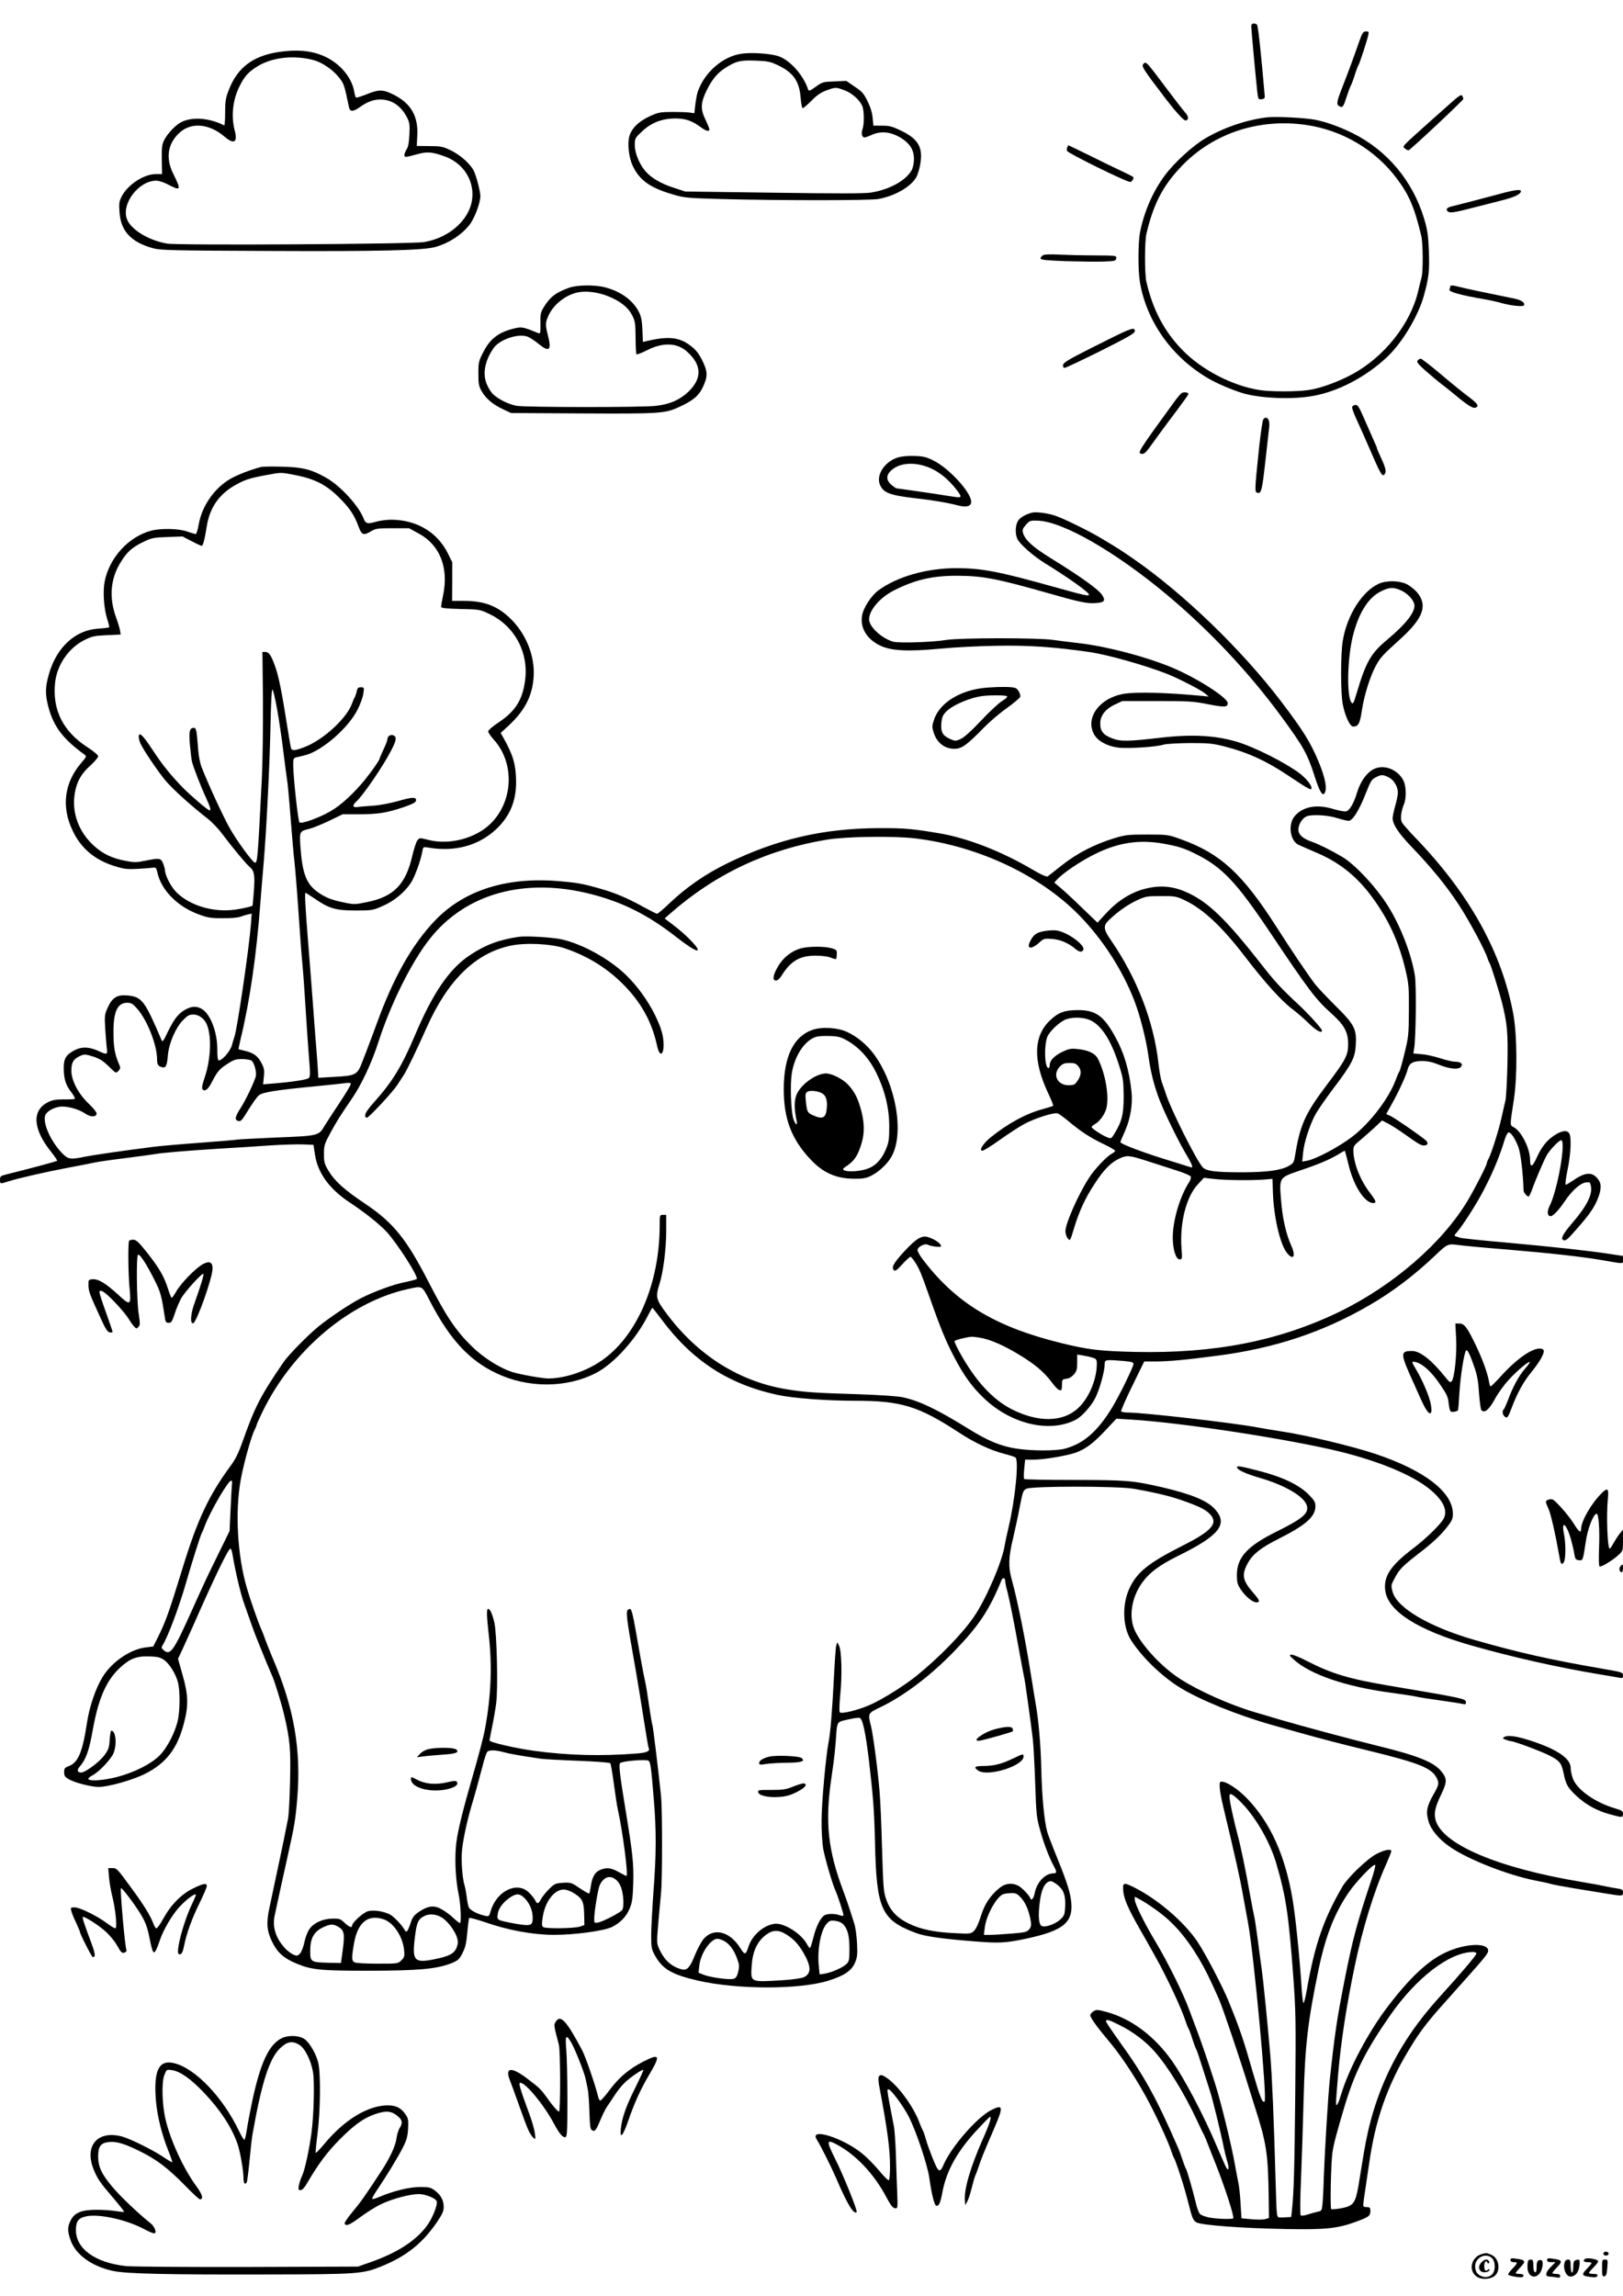
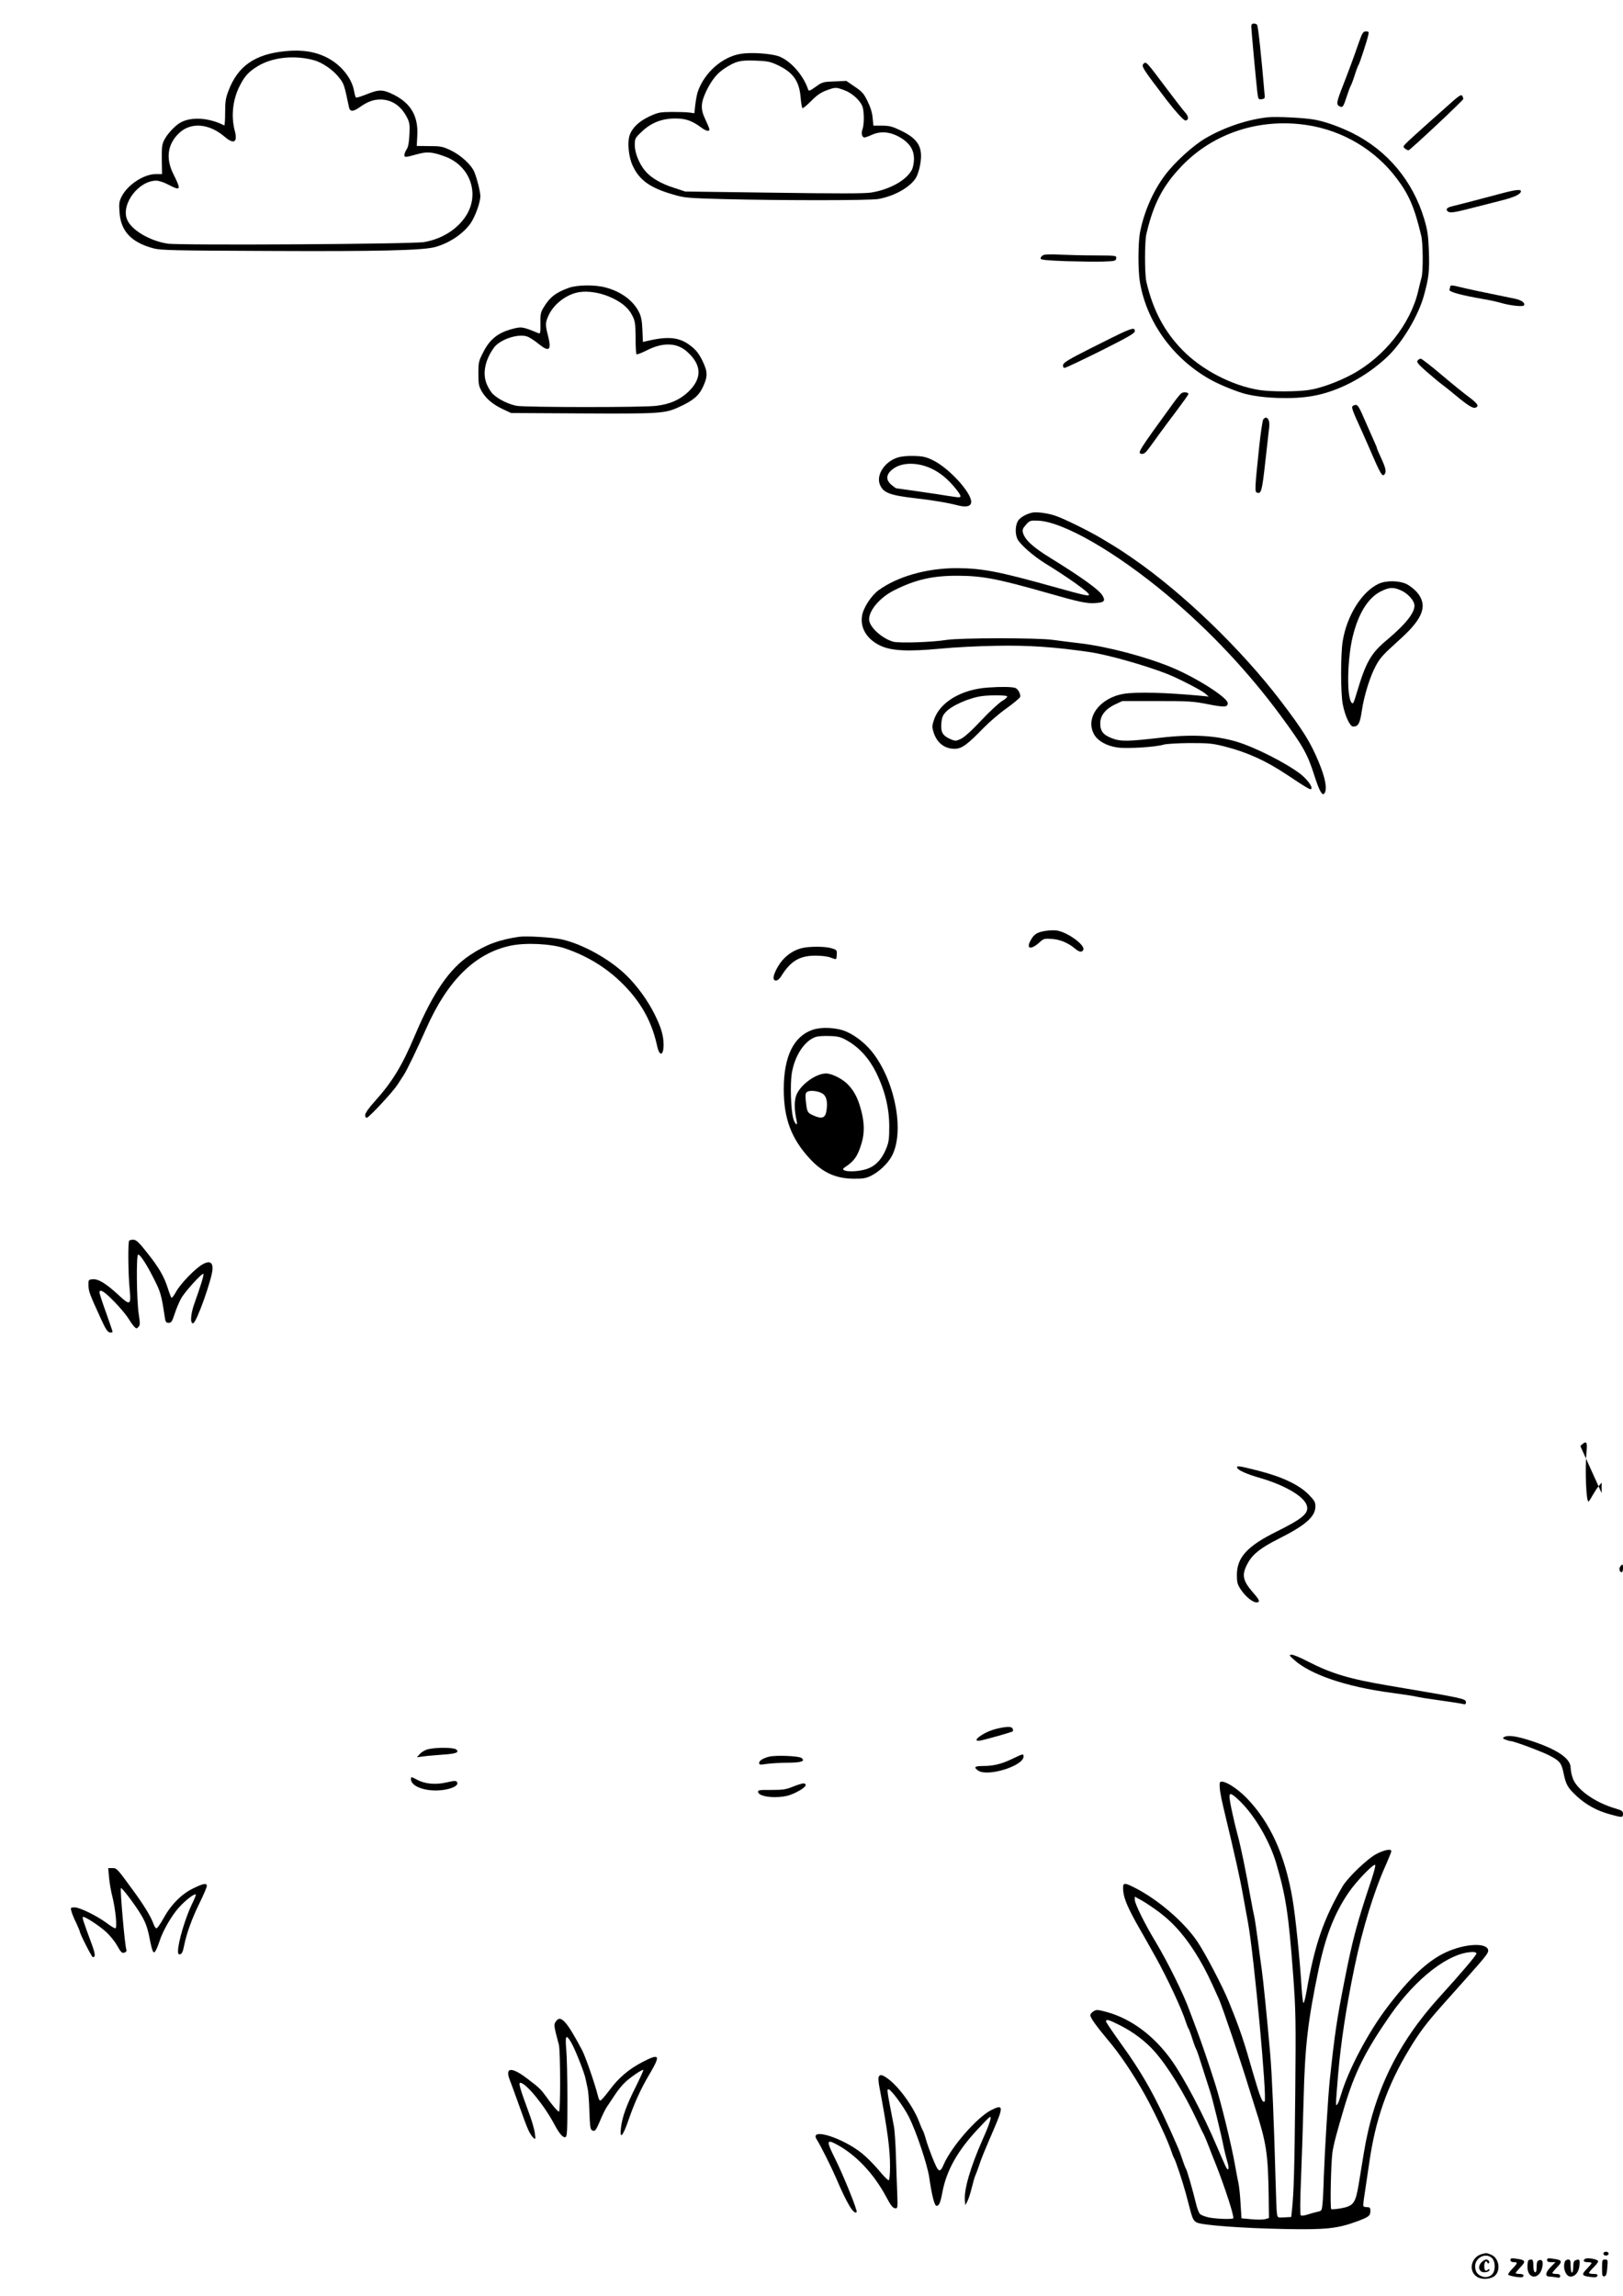
<svg xmlns="http://www.w3.org/2000/svg" version="1.0" width="1240pt" height="1754pt" viewBox="0 0 1240 1754" preserveAspectRatio="xMidYMid meet">
  <g transform="translate(0,1754) scale(0.1,-0.1)" fill="#000000" stroke="none">
    <path d="M9560 17338 c0 -24 35 -402 46 -501 7 -55 8 -58 33 -55 22 3 26 7 23 33 -26 306 -49 522 -58 536 -3 5 -14 9 -25 9 -13 0 -19 -7 -19 -22z" />
    <path d="M10381 17213 c-34 -99 -75 -210 -121 -328 -48 -122 -52 -143 -28 -156 26 -14 31 -8 58 76 13 39 26 75 30 80 4 6 18 42 30 80 12 39 26 75 30 80 8 11 65 185 74 228 6 24 3 27 -18 27 -21 0 -28 -10 -55 -87z" />
    <path d="M2180 17149 c-232 -22 -364 -114 -435 -304 -21 -54 -25 -83 -25 -166 0 -55 -3 -99 -7 -97 -113 58 -247 68 -330 24 -40 -20 -101 -84 -126 -131 -19 -35 -22 -55 -21 -152 l2 -113 -48 0 c-91 0 -215 -81 -261 -172 -18 -35 -21 -54 -16 -117 9 -147 89 -232 259 -278 56 -15 152 -17 883 -20 831 -4 1176 4 1270 30 109 30 215 102 271 182 35 52 74 159 74 207 0 32 -26 136 -46 184 -23 56 -105 130 -181 166 -61 29 -77 32 -164 32 l-95 1 4 76 c9 150 -47 248 -179 315 -84 42 -113 42 -207 4 -41 -16 -77 -28 -82 -25 -4 2 -10 23 -14 46 -16 98 -96 200 -202 256 -91 48 -194 65 -324 52z m219 -69 c60 -16 143 -72 187 -127 42 -52 43 -54 80 -231 7 -36 31 -37 79 -3 62 44 107 61 162 61 87 -1 157 -48 203 -138 19 -37 22 -55 18 -130 -3 -61 -9 -95 -21 -112 -9 -14 -17 -33 -17 -43 0 -21 2 -21 105 7 70 19 112 15 206 -20 192 -71 267 -286 159 -453 -66 -103 -185 -177 -319 -200 -88 -16 -1869 -26 -1961 -12 -139 22 -280 106 -310 187 -45 117 90 294 224 294 19 0 60 -13 91 -30 98 -51 101 -43 39 82 -59 118 -44 227 43 310 90 87 230 76 350 -27 70 -60 100 -42 77 45 -30 112 -16 240 38 345 38 75 68 107 138 150 112 68 280 86 429 45z" />
    <path d="M5668 17130 c-145 -19 -288 -144 -338 -294 -6 -19 -14 -63 -18 -98 l-7 -63 -35 5 c-19 3 -80 5 -135 5 -92 -1 -106 -3 -173 -34 -81 -38 -133 -88 -152 -146 -18 -54 -7 -164 23 -229 51 -112 134 -171 307 -221 90 -27 110 -28 390 -36 441 -11 1117 -11 1182 1 124 23 242 90 287 163 11 19 26 65 32 103 22 128 -15 192 -145 255 -68 33 -90 39 -147 39 l-66 0 -6 60 c-3 39 -17 83 -39 127 -28 58 -42 74 -98 111 l-64 44 -91 -4 c-87 -3 -93 -5 -143 -41 -46 -33 -53 -35 -58 -20 -38 115 -146 232 -237 257 -66 18 -195 26 -269 16z m264 -83 c126 -57 174 -123 185 -251 3 -42 10 -79 14 -82 5 -3 34 22 66 54 43 44 73 65 116 81 71 26 73 26 140 1 57 -21 119 -77 136 -123 14 -36 14 -138 1 -173 -12 -31 -5 -64 15 -64 7 0 32 9 56 20 75 34 157 22 240 -35 56 -40 82 -86 82 -149 0 -28 -7 -65 -16 -83 -42 -80 -169 -151 -312 -174 -51 -8 -254 -8 -745 -1 l-675 9 -85 28 c-98 31 -173 75 -217 125 -48 55 -83 140 -83 201 0 51 2 55 53 103 71 68 154 101 257 101 79 0 127 -17 199 -70 36 -27 61 -32 61 -13 0 6 -14 40 -31 76 -38 78 -36 126 9 220 41 83 82 134 142 172 83 53 114 61 230 57 88 -3 115 -8 162 -30z" />
    <path d="M8737 17053 c-19 -18 -9 -34 177 -278 69 -89 129 -155 142 -155 27 0 27 30 1 58 -14 15 -79 99 -145 187 -154 205 -156 208 -175 188z" />
    <path d="M11102 16769 c-146 -129 -290 -258 -337 -302 -48 -46 -49 -48 -30 -62 10 -9 23 -14 27 -13 17 6 418 382 418 392 0 6 -4 17 -9 25 -6 10 -23 0 -69 -40z" />
    <path d="M9685 16644 c-156 -17 -336 -78 -478 -162 -92 -54 -235 -184 -306 -280 -93 -123 -163 -287 -192 -442 -14 -82 -15 -284 0 -374 52 -313 262 -598 556 -755 66 -35 187 -84 250 -100 139 -35 362 -43 513 -16 194 33 409 146 571 299 116 110 239 316 281 472 37 135 42 184 37 334 -5 124 -10 160 -36 248 -87 290 -281 522 -547 655 -100 49 -199 85 -285 102 -76 15 -293 26 -364 19z m298 -59 c275 -41 524 -189 689 -409 94 -125 135 -221 187 -439 13 -57 15 -266 2 -316 -6 -20 -17 -67 -26 -105 -58 -250 -260 -504 -506 -636 -106 -57 -240 -106 -329 -119 -88 -14 -296 -14 -380 0 -206 33 -438 153 -586 305 -139 142 -227 309 -276 524 -13 59 -13 302 0 360 53 230 126 371 269 520 241 253 595 369 956 315z" />
-     <path d="M8154 16415 c-4 -8 -4 -21 -1 -28 7 -18 452 -237 482 -237 11 0 25 20 25 36 0 2 -37 22 -82 43 -46 21 -157 75 -247 120 -90 44 -166 81 -168 81 -2 0 -6 -7 -9 -15z" />
    <path d="M11455 16058 c-111 -30 -315 -83 -369 -96 -36 -9 -44 -27 -18 -41 15 -8 53 -2 158 25 77 20 188 48 247 63 102 26 147 48 147 71 0 16 -48 10 -165 -22z" />
    <path d="M7968 15590 c-10 -6 -18 -17 -18 -24 0 -11 42 -15 193 -21 105 -3 235 -5 287 -3 88 3 95 5 98 24 3 22 1 22 -160 23 -90 0 -212 3 -273 6 -71 4 -116 2 -127 -5z" />
    <path d="M4345 15341 c-100 -36 -146 -72 -195 -155 -19 -32 -23 -51 -21 -118 1 -73 -1 -79 -16 -73 -121 50 -128 51 -200 32 -106 -28 -169 -77 -218 -172 -38 -73 -40 -81 -40 -169 0 -81 3 -96 27 -138 33 -55 85 -99 165 -136 l58 -27 545 -3 c589 -3 630 -1 736 48 109 49 154 87 186 157 37 81 35 115 -7 201 -27 53 -48 80 -89 111 -85 66 -171 75 -337 35 l-27 -6 -4 94 c-3 70 -10 103 -27 136 -46 89 -138 156 -258 187 -79 21 -215 19 -278 -4z m302 -64 c91 -37 151 -84 181 -142 24 -46 27 -61 28 -172 0 -68 3 -126 7 -129 4 -4 39 10 79 30 124 63 231 59 308 -11 112 -100 115 -202 12 -303 -66 -63 -140 -97 -248 -110 -98 -13 -997 -12 -1067 0 -61 12 -136 48 -179 88 -15 13 -36 47 -48 75 -35 81 -16 183 52 279 45 64 183 111 254 88 19 -6 59 -32 89 -57 83 -67 101 -49 70 70 -19 75 -19 93 6 147 40 89 141 165 238 179 64 9 145 -3 218 -32z" />
    <path d="M11080 15351 c0 -5 -3 -16 -6 -24 -6 -16 84 -41 261 -72 50 -8 111 -22 137 -30 65 -19 164 -30 171 -18 12 19 -18 40 -68 51 -250 51 -368 76 -415 88 -63 16 -80 17 -80 5z" />
    <path d="M8590 15006 c-30 -13 -147 -71 -260 -128 -164 -83 -206 -108 -208 -126 -2 -15 2 -22 12 -22 9 0 133 59 276 130 209 105 260 134 260 150 0 25 -12 25 -80 -4z" />
    <path d="M10831 14786 c-10 -11 3 -27 66 -83 43 -37 96 -82 118 -98 22 -16 69 -54 104 -83 92 -77 135 -104 154 -96 30 11 18 30 -51 82 -37 27 -132 104 -211 171 -79 67 -149 121 -156 121 -7 0 -18 -6 -24 -14z" />
    <path d="M9026 14536 c-8 -6 -33 -36 -55 -66 -281 -387 -285 -393 -246 -397 14 -2 30 11 51 40 17 23 53 72 80 110 27 37 88 120 137 184 48 64 87 119 87 123 0 14 -39 18 -54 6z" />
    <path d="M10343 14443 c-23 -9 -20 -18 67 -208 10 -22 34 -78 55 -125 86 -200 97 -218 116 -189 12 18 4 50 -32 127 -16 34 -29 65 -29 69 0 4 -9 25 -19 47 -10 23 -37 84 -60 136 -65 150 -68 155 -98 143z" />
    <path d="M9652 14337 c-6 -7 -21 -107 -33 -223 -32 -304 -33 -330 -16 -337 33 -12 39 11 64 234 14 123 27 243 30 267 7 57 -19 91 -45 59z" />
    <path d="M6858 14045 c-100 -32 -166 -134 -135 -208 26 -61 75 -80 262 -102 136 -15 255 -35 335 -56 64 -16 100 -7 100 28 0 72 -169 256 -288 315 -56 28 -79 33 -147 35 -50 2 -98 -3 -127 -12z m253 -82 c72 -33 131 -82 191 -156 49 -63 49 -71 -4 -63 -24 3 -88 13 -143 22 -107 16 -296 43 -307 44 -3 0 -20 12 -37 26 -49 41 -41 88 22 129 68 44 178 43 278 -2z" />
-     <path d="M1995 13973 c-83 -22 -176 -58 -230 -88 -125 -70 -223 -210 -247 -352 -7 -40 -17 -73 -23 -73 -5 1 -35 9 -65 20 -66 23 -200 26 -276 6 -173 -46 -321 -209 -355 -392 -14 -75 -5 -202 19 -279 11 -33 18 -63 16 -66 -2 -4 -39 -8 -82 -11 -175 -10 -318 -140 -377 -343 -30 -104 -31 -156 -6 -253 40 -151 110 -245 275 -365 19 -14 18 -17 -26 -68 -126 -149 -150 -330 -65 -510 63 -137 170 -228 323 -275 72 -23 95 -25 176 -21 51 3 104 7 117 9 21 3 26 -2 33 -35 28 -133 150 -259 309 -319 74 -28 96 -32 189 -32 58 -1 118 4 135 11 17 6 43 14 59 18 l29 6 -6 -83 c-13 -172 -104 -797 -126 -858 -5 -14 -14 -44 -20 -67 -12 -42 -73 -113 -98 -113 -10 0 -13 24 -13 88 0 130 -53 266 -118 305 -39 22 -74 22 -120 -2 -56 -29 -89 -70 -137 -167 -40 -84 -43 -88 -53 -64 -126 296 -148 325 -257 336 -80 7 -117 -15 -152 -93 -24 -53 -25 -62 -19 -162 4 -58 9 -125 12 -148 7 -50 2 -52 -64 -21 -71 32 -128 34 -181 6 -67 -34 -85 -65 -84 -141 1 -80 15 -126 59 -182 18 -24 30 -47 25 -49 -4 -3 -42 -5 -84 -4 -58 0 -86 -4 -119 -21 -126 -61 -118 -205 22 -379 28 -35 49 -66 46 -69 -5 -5 -179 -52 -394 -106 -37 -9 -42 -14 -42 -39 0 -33 0 -33 65 -12 79 25 286 72 455 104 85 16 178 34 205 40 28 6 138 22 245 35 107 14 206 27 220 30 49 9 238 25 475 40 132 8 317 19 410 26 94 6 204 9 245 7 l75 -3 11 -72 c21 -143 109 -264 265 -368 116 -76 231 -168 285 -227 84 -93 243 -343 228 -358 -5 -4 -47 -15 -94 -25 -84 -16 -233 -71 -333 -122 -75 -38 -232 -142 -319 -212 -79 -63 -234 -221 -271 -275 -177 -259 -218 -339 -312 -603 -32 -91 -56 -140 -93 -190 -166 -225 -254 -412 -366 -778 -105 -341 -131 -416 -192 -536 l-33 -66 -56 -7 c-120 -14 -263 -112 -333 -229 -52 -86 -99 -225 -117 -344 -35 -230 -68 -308 -142 -335 -28 -10 -33 -17 -33 -45 0 -27 6 -37 32 -52 42 -27 174 -61 231 -61 74 0 263 53 357 101 159 80 246 193 295 385 36 136 34 215 -10 369 l-35 124 39 83 c21 46 55 121 76 168 161 366 269 590 285 590 5 0 12 -17 15 -37 24 -142 61 -300 90 -382 57 -163 75 -214 102 -281 28 -71 99 -243 114 -275 18 -41 71 -213 90 -295 45 -193 51 -262 45 -510 -3 -129 -10 -255 -15 -280 -5 -25 -20 -101 -34 -170 -14 -69 -40 -190 -57 -270 -17 -80 -40 -188 -51 -240 -26 -119 -21 -180 21 -265 39 -80 89 -125 185 -164 116 -49 184 -55 560 -55 373 1 508 13 620 56 54 22 63 29 88 78 22 43 30 75 37 157 5 57 12 107 14 112 3 4 56 -10 118 -31 180 -63 367 -97 528 -98 161 0 383 30 445 60 63 31 110 79 135 140 20 46 24 78 28 195 4 150 -4 225 -58 555 -45 274 -54 350 -42 362 16 16 201 31 217 18 15 -12 20 -49 40 -295 20 -234 19 -423 -2 -697 -9 -123 -17 -272 -18 -333 0 -104 2 -113 29 -163 58 -104 129 -145 326 -191 306 -70 779 -70 1002 0 119 38 173 74 200 136 17 39 20 61 16 147 -3 56 -12 124 -21 151 -43 136 -57 177 -86 255 -115 307 -138 518 -91 845 5 39 14 99 19 135 5 36 12 106 16 155 11 161 5 150 89 169 41 10 82 16 92 14 24 -4 46 -104 73 -328 33 -284 40 -378 46 -625 11 -509 48 -591 311 -690 69 -26 190 -44 439 -64 195 -16 246 -14 405 20 295 63 368 128 341 305 -10 70 -43 164 -131 379 -22 55 -45 116 -50 135 -22 84 -39 261 -44 460 -4 201 -22 403 -46 530 -5 30 -21 127 -35 215 -41 260 -101 560 -145 718 -28 99 -25 171 10 317 16 69 40 179 52 245 22 111 25 121 51 133 45 21 703 21 822 -1 175 -31 276 -56 375 -91 124 -44 172 -68 205 -103 64 -69 14 -127 -206 -238 -265 -134 -352 -203 -411 -330 -56 -122 -51 -292 12 -392 82 -129 230 -273 370 -361 154 -96 441 -213 710 -289 47 -13 135 -38 195 -55 178 -50 316 -86 550 -143 376 -92 472 -131 510 -204 22 -43 20 -53 -25 -132 -50 -88 -57 -130 -36 -202 19 -66 82 -140 168 -198 141 -96 438 -212 648 -254 47 -9 99 -20 115 -25 17 -6 102 -21 190 -36 88 -14 198 -32 245 -40 116 -19 120 -18 120 10 0 20 -6 24 -42 30 -24 3 -63 11 -88 16 -25 6 -110 22 -190 35 -637 106 -1061 287 -1112 472 -14 52 -4 99 43 196 46 97 46 121 -1 178 -56 69 -185 120 -485 193 -218 54 -557 145 -760 204 -55 17 -134 40 -175 52 -193 57 -427 161 -572 254 -136 87 -286 245 -345 365 -52 105 -30 255 53 371 56 78 134 136 279 207 313 155 380 241 277 355 -58 65 -181 115 -403 167 -229 52 -266 55 -671 56 -207 0 -379 3 -383 7 -4 4 -4 39 0 77 l7 71 67 0 c76 0 253 30 321 54 74 27 134 72 224 168 l85 91 113 -7 c388 -23 1217 -151 1598 -245 304 -76 548 -178 680 -284 111 -90 147 -172 104 -237 -34 -50 -131 -144 -224 -215 -179 -136 -232 -218 -216 -329 24 -156 250 -299 656 -415 316 -90 657 -167 981 -221 68 -11 136 -23 152 -26 23 -5 27 -2 27 18 0 23 -6 25 -157 51 -396 68 -644 124 -978 220 -344 99 -591 244 -625 366 -14 50 -13 52 16 107 34 65 61 92 174 180 117 90 174 143 228 212 35 45 42 61 42 98 0 166 -215 332 -595 459 -171 57 -528 143 -710 170 -55 8 -136 22 -180 30 -181 35 -872 114 -997 115 -26 0 -49 4 -52 9 -4 5 35 93 85 195 l91 186 87 0 c107 1 220 11 471 44 438 57 800 177 1156 382 178 102 348 231 509 384 93 89 97 91 181 79 38 -5 204 -21 369 -34 325 -27 575 -55 725 -81 172 -30 160 -30 160 3 l0 29 -112 17 c-150 23 -414 52 -798 87 -173 15 -324 31 -335 35 -11 4 -26 9 -34 11 -11 4 -10 9 6 27 37 40 129 181 185 282 82 150 142 290 185 433 9 28 22 52 29 52 18 0 49 -46 74 -111 18 -46 37 -207 40 -331 0 -17 25 -48 39 -48 4 0 15 24 26 53 22 64 89 221 112 262 21 39 94 115 110 115 40 0 -27 -383 -88 -502 -21 -42 -18 -78 8 -78 19 0 63 47 108 114 52 78 116 136 158 143 34 5 36 4 42 -30 12 -64 -33 -152 -145 -282 -66 -77 -87 -115 -69 -126 19 -11 30 -3 99 76 97 109 138 167 165 233 32 79 32 122 0 160 -44 52 -95 48 -189 -17 -25 -17 -49 -31 -54 -31 -5 0 1 51 14 113 25 119 31 246 14 278 -15 28 -56 24 -112 -12 -60 -39 -99 -88 -138 -173 -32 -72 -50 -78 -50 -17 0 84 -63 214 -121 248 -35 20 -35 4 -3 213 27 177 25 488 -3 647 -86 473 -333 920 -744 1348 -53 55 -102 110 -108 123 -14 26 -7 84 15 138 20 48 18 142 -5 184 -46 86 -153 125 -231 82 -50 -27 -96 -93 -120 -170 -27 -91 -60 -146 -88 -150 -13 -2 -54 6 -92 17 -126 39 -229 22 -294 -48 -59 -62 -42 -196 28 -226 17 -8 76 -33 131 -57 177 -75 308 -179 426 -338 128 -174 206 -343 257 -559 25 -107 27 -131 26 -311 -1 -182 -3 -203 -33 -324 -17 -71 -35 -134 -39 -140 -5 -6 -17 -33 -27 -61 -52 -143 -197 -334 -335 -439 -105 -80 -280 -172 -346 -183 l-35 -6 7 69 c7 75 46 198 90 284 15 30 78 122 140 204 142 188 166 234 172 330 8 126 -9 159 -158 306 -69 69 -139 143 -155 165 -63 84 -182 261 -293 435 -260 406 -427 560 -727 668 -99 36 -101 37 -260 37 -148 0 -167 -2 -255 -29 -145 -44 -281 -114 -394 -203 -54 -43 -104 -82 -111 -87 -8 -6 -48 11 -121 54 -237 139 -491 237 -704 274 -215 36 -271 41 -475 40 -419 -3 -768 -84 -1145 -267 -172 -84 -316 -183 -457 -318 -40 -38 -77 -69 -83 -69 -5 0 -49 22 -97 48 -128 71 -215 108 -328 141 -142 41 -186 49 -338 61 -392 31 -713 -72 -933 -301 -176 -184 -319 -437 -448 -794 -20 -55 -45 -122 -56 -150 -10 -27 -33 -88 -51 -133 -39 -103 -48 -109 -217 -118 l-120 -7 -6 99 c-4 54 -11 153 -17 219 -5 66 -16 210 -24 320 -8 110 -23 295 -32 410 -21 263 -26 365 -19 365 3 0 33 -20 68 -43 111 -77 163 -92 313 -92 125 0 133 1 208 34 86 37 167 103 216 177 30 46 74 166 87 238 7 38 7 38 43 32 205 -36 389 14 524 142 104 99 151 215 150 364 -2 130 -23 201 -99 336 l-19 33 67 62 c119 112 176 224 185 367 10 150 -50 309 -158 425 -105 111 -210 155 -374 155 l-91 0 1 148 0 147 -34 69 c-81 162 -239 255 -432 256 -36 0 -89 -7 -118 -16 -62 -18 -78 -14 -92 23 -37 98 -179 253 -288 314 -111 63 -181 81 -336 84 -77 2 -149 1 -160 -2z m266 -63 c145 -29 233 -74 329 -170 81 -80 117 -134 150 -224 24 -64 37 -69 97 -33 34 20 51 22 163 22 l125 0 75 -41 c160 -86 229 -260 186 -468 -9 -43 -16 -84 -16 -91 0 -10 35 -14 148 -17 145 -3 148 -3 223 -39 193 -93 301 -296 270 -512 -20 -145 -74 -229 -198 -313 -47 -30 -83 -62 -83 -71 0 -9 18 -35 39 -59 164 -177 155 -470 -18 -643 -115 -115 -319 -169 -481 -126 -63 16 -65 16 -81 -4 -9 -11 -26 -64 -39 -118 -50 -219 -142 -313 -346 -354 -92 -19 -100 -19 -176 -3 -95 19 -147 40 -205 83 -84 61 -114 144 -128 347 -7 114 -7 114 69 133 26 6 94 34 151 61 l103 50 123 0 c145 0 211 10 339 53 67 23 96 37 98 50 6 30 -26 30 -136 -2 -66 -18 -143 -33 -198 -36 -49 -3 -101 -8 -116 -10 -34 -5 -37 14 -7 41 52 46 208 274 269 394 38 74 42 98 19 111 -23 12 -49 -3 -49 -28 0 -7 -13 -43 -30 -78 -16 -35 -30 -67 -30 -70 0 -11 -56 -92 -111 -160 -84 -104 -185 -197 -264 -242 -93 -53 -223 -99 -237 -85 -11 11 -47 342 -48 439 0 49 2 53 28 59 15 3 43 10 63 15 128 32 332 209 401 349 21 41 41 96 44 123 7 45 6 47 -19 47 -21 0 -27 -6 -32 -32 -4 -18 -11 -37 -14 -43 -4 -5 -15 -30 -24 -55 -41 -107 -206 -261 -344 -320 -74 -31 -108 -37 -118 -20 -3 5 -16 78 -29 162 -41 263 -66 389 -92 462 -31 89 -49 116 -77 116 l-22 0 4 -362 c1 -200 -2 -466 -8 -593 -31 -614 -34 -655 -52 -655 -18 0 -147 177 -200 275 -53 97 -162 334 -208 453 -12 29 -23 85 -26 125 -13 165 -15 177 -35 177 -32 0 -38 -29 -29 -130 5 -52 11 -108 15 -125 8 -37 66 -188 104 -270 36 -78 44 -105 31 -105 -13 0 -138 107 -201 170 -90 92 -159 177 -223 275 -67 101 -94 135 -109 135 -12 0 -10 -35 4 -67 20 -47 133 -214 191 -284 53 -64 200 -197 323 -292 33 -26 85 -80 114 -120 65 -87 180 -227 204 -246 45 -38 48 -66 26 -298 0 -6 -76 -24 -137 -32 -166 -22 -344 32 -446 134 -42 42 -87 130 -87 171 0 8 -7 30 -14 49 -17 41 -28 42 -138 20 -66 -14 -82 -14 -153 0 -99 19 -168 52 -236 113 -117 105 -172 253 -148 400 14 89 48 150 119 214 33 30 60 62 60 71 0 9 -34 38 -80 68 -188 120 -272 288 -249 496 15 136 105 265 226 325 57 28 77 32 170 36 l105 5 -5 31 c-3 17 -17 64 -32 105 -52 145 -41 287 32 408 50 84 89 120 173 161 70 34 82 36 190 40 l115 4 69 -36 c38 -20 73 -36 77 -36 10 0 24 54 38 145 21 141 90 244 209 314 80 46 113 57 240 81 127 23 114 23 233 0z m-145 -1782 c14 -73 36 -222 49 -330 13 -108 27 -207 29 -220 3 -13 15 -140 26 -283 11 -143 24 -296 30 -340 5 -44 19 -213 30 -375 11 -162 24 -342 30 -400 6 -58 17 -213 25 -345 8 -132 20 -302 26 -378 10 -116 10 -141 -2 -152 -14 -13 -134 -31 -276 -42 l-73 -6 6 59 c5 49 2 66 -18 103 -28 54 -57 76 -123 93 -27 7 -51 13 -52 13 -2 1 6 37 16 81 70 289 120 635 150 1034 6 74 17 216 26 315 22 264 46 752 52 1058 4 178 9 265 15 259 6 -6 21 -70 34 -144z m8494 -526 c39 -19 70 -71 70 -117 0 -17 -9 -62 -20 -100 -11 -38 -20 -81 -20 -94 0 -48 45 -116 145 -220 152 -159 263 -294 359 -440 79 -120 202 -349 221 -411 4 -14 11 -29 15 -35 10 -13 74 -219 96 -305 40 -164 46 -227 41 -470 -3 -129 -10 -253 -15 -275 -5 -22 -19 -82 -30 -132 -22 -98 -76 -270 -98 -312 -8 -14 -14 -30 -14 -34 0 -17 -85 -183 -143 -282 -194 -328 -573 -656 -987 -857 -461 -222 -950 -318 -1557 -305 -267 6 -359 17 -563 67 -509 125 -810 308 -1063 644 -20 27 -37 57 -37 67 0 24 54 53 78 41 24 -13 102 -22 102 -12 0 21 -50 56 -103 71 -46 13 -88 -13 -178 -110 -81 -88 -101 -123 -79 -144 9 -9 24 1 64 46 29 31 57 57 62 57 6 0 24 -24 42 -52 30 -51 41 -77 103 -253 83 -237 124 -337 191 -465 75 -143 139 -230 232 -317 208 -194 498 -260 695 -158 47 24 120 106 151 170 32 65 70 201 70 253 0 37 4 37 143 26 64 -6 77 -10 77 -24 0 -20 -111 -247 -162 -330 -112 -184 -219 -278 -362 -316 -68 -18 -258 -18 -374 1 -119 19 -217 60 -363 151 -239 148 -372 212 -499 240 -40 9 -176 18 -350 24 -325 10 -397 15 -530 36 -365 57 -686 257 -926 578 -84 112 -87 127 -54 233 28 90 50 267 50 403 l0 120 -25 0 c-25 0 -25 -1 -25 -87 -2 -431 -166 -821 -425 -1013 -121 -90 -291 -149 -425 -150 -45 0 -219 31 -275 49 -98 31 -227 113 -314 200 -119 117 -192 226 -323 481 -173 337 -272 460 -490 606 -158 106 -231 172 -278 250 -31 52 -35 66 -35 129 0 65 4 77 48 159 49 90 73 129 167 266 73 107 151 274 201 430 93 289 251 608 390 785 274 350 728 476 1239 344 243 -63 434 -160 650 -329 75 -59 138 -100 155 -100 33 0 -76 116 -189 200 l-58 44 43 38 c345 303 743 490 1202 565 146 23 505 28 667 9 495 -59 986 -295 1285 -619 165 -177 301 -392 388 -612 45 -114 93 -299 112 -437 17 -123 45 -231 87 -338 41 -103 141 -308 200 -407 52 -88 58 -109 31 -98 -10 3 -67 21 -128 40 -222 67 -405 136 -405 151 0 4 16 41 35 84 41 91 60 205 50 300 -18 169 -58 302 -130 430 -85 151 -145 193 -275 194 -103 0 -149 -15 -213 -74 -132 -121 -138 -309 -17 -565 23 -48 39 -89 36 -92 -3 -3 -38 -14 -78 -25 -126 -33 -266 -109 -398 -215 -60 -49 -93 -103 -64 -103 9 0 69 37 133 83 64 45 146 99 183 119 79 44 230 92 258 83 11 -3 52 -33 92 -67 91 -75 160 -120 265 -170 46 -22 83 -44 83 -49 0 -4 -12 -15 -27 -23 -38 -19 -134 -121 -175 -187 -82 -128 -178 -346 -178 -404 0 -18 8 -43 18 -55 17 -21 18 -21 46 72 40 134 86 234 159 345 69 107 126 165 191 194 57 26 75 24 211 -20 66 -21 167 -54 224 -72 57 -18 106 -39 109 -47 3 -8 -3 -26 -12 -41 -71 -109 -126 -293 -126 -425 0 -88 24 -166 52 -166 20 0 21 3 15 83 -15 194 36 395 124 489 l47 51 79 -9 c86 -10 294 -12 386 -4 l59 5 3 -100 c6 -188 54 -398 107 -465 48 -61 70 -28 35 51 -41 91 -68 208 -79 345 -15 182 -17 177 142 232 146 49 226 83 293 123 26 16 49 29 51 29 2 0 13 -43 26 -95 38 -168 125 -305 192 -305 27 0 22 16 -26 79 -75 98 -125 226 -126 323 0 32 6 41 53 79 28 24 78 67 109 96 l57 54 43 -22 c24 -12 79 -47 123 -78 111 -79 131 -91 154 -91 32 0 37 21 10 43 -63 50 -232 166 -263 181 l-35 16 46 83 c50 89 108 216 118 259 12 46 40 63 109 63 44 0 80 -8 129 -28 84 -34 154 -40 171 -14 14 22 -5 37 -50 37 -17 0 -67 12 -110 26 -44 14 -108 29 -142 31 l-64 6 6 36 c14 83 18 483 6 558 -26 163 -108 375 -203 528 -91 147 -256 324 -355 381 -92 54 -178 96 -232 115 -68 24 -100 53 -100 92 0 37 26 82 58 99 37 19 164 13 241 -12 35 -11 73 -20 85 -20 30 0 81 82 131 210 36 92 45 107 76 122 42 22 54 22 99 0z m-1723 -506 c114 -20 166 -37 258 -84 193 -97 303 -213 553 -586 308 -460 356 -522 477 -630 96 -87 125 -140 125 -231 0 -86 -17 -119 -165 -315 -166 -220 -203 -305 -242 -545 -7 -44 -12 -52 -48 -72 -60 -33 -162 -47 -350 -48 -208 0 -278 9 -306 38 -48 52 -247 448 -283 566 -8 25 -22 64 -30 86 -8 23 -19 86 -25 140 -35 320 -164 653 -362 941 -61 87 -63 114 -11 161 67 63 136 111 207 145 67 31 76 33 185 33 112 0 117 -1 190 -36 137 -67 280 -202 450 -424 153 -200 285 -346 370 -408 30 -23 84 -69 119 -104 56 -55 101 -80 101 -55 0 14 -100 124 -179 198 -132 123 -182 176 -289 314 -233 298 -368 435 -499 510 -136 78 -249 96 -388 60 -104 -27 -205 -90 -292 -184 l-68 -74 -121 116 c-66 65 -141 133 -165 153 l-44 37 20 22 c42 48 182 143 289 195 178 89 338 113 523 81z m-7839 -1261 c77 -88 151 -275 152 -385 0 -42 8 -55 38 -62 29 -8 38 10 45 94 8 89 59 208 114 264 36 37 48 44 81 44 43 0 86 -33 104 -80 36 -91 28 -266 -19 -403 -20 -60 -23 -81 -14 -90 17 -17 41 2 68 54 43 83 58 102 117 140 51 34 67 39 116 39 31 0 63 -6 72 -12 21 -16 41 -92 32 -121 -14 -50 -79 -184 -115 -240 -44 -68 -48 -92 -19 -100 16 -4 27 4 47 36 69 111 92 143 111 160 25 23 130 40 412 67 113 11 224 23 248 26 32 5 42 3 42 -7 0 -8 -39 -73 -87 -145 -49 -73 -100 -152 -115 -177 -42 -72 -48 -74 -363 -86 -154 -7 -290 -14 -301 -16 -12 -3 -145 -14 -295 -25 -151 -11 -305 -25 -344 -30 -265 -34 -460 -63 -522 -75 -119 -25 -134 -22 -185 33 -81 87 -139 217 -124 277 8 32 57 62 112 71 52 7 144 -17 196 -53 40 -27 81 -28 86 -1 2 10 -21 39 -57 74 -82 77 -135 178 -136 255 0 64 17 92 72 115 27 12 39 11 95 -7 49 -16 76 -33 119 -75 55 -54 55 -55 74 -34 17 19 17 22 2 57 -31 72 -40 128 -40 238 -1 157 31 225 104 225 32 0 43 -7 77 -45z m7284 -89 c86 -41 159 -157 219 -347 30 -95 33 -115 34 -234 0 -139 -14 -193 -72 -287 -21 -35 -25 -37 -50 -27 -39 14 -123 69 -123 80 0 4 11 14 24 21 34 19 71 67 86 112 28 85 -1 268 -61 387 -21 43 -75 68 -160 76 -48 5 -65 1 -113 -22 -63 -31 -96 -66 -96 -102 0 -15 -5 -23 -12 -21 -27 9 -32 169 -7 236 17 45 100 122 148 137 57 18 134 14 183 -9z m-92 -353 c25 -32 22 -68 -11 -114 -17 -25 -27 -29 -65 -29 -86 0 -125 82 -67 142 22 23 35 28 74 28 40 0 51 -4 69 -27z m-4953 -1796 c149 -287 298 -449 506 -547 241 -115 537 -114 762 3 137 71 307 260 399 445 15 28 28 52 30 52 2 0 33 -39 69 -87 235 -317 513 -498 891 -579 118 -25 371 -44 587 -44 354 0 486 -40 799 -245 119 -78 242 -135 345 -161 39 -10 76 -22 83 -27 28 -21 -2 -322 -52 -532 -13 -55 -27 -120 -31 -145 -19 -120 -141 -404 -232 -537 -87 -129 -267 -314 -444 -457 -94 -75 -265 -182 -354 -220 -92 -40 -215 -70 -229 -56 -5 5 -3 63 4 137 15 149 10 336 -10 373 l-13 25 -8 -25 c-4 -14 -12 -126 -18 -250 -13 -253 -27 -423 -41 -491 -20 -101 -53 -462 -53 -594 -1 -77 5 -174 12 -215 12 -69 70 -268 91 -315 22 -47 68 -190 64 -197 -3 -4 -16 -3 -30 2 -33 13 -90 13 -114 0 -30 -16 -66 -88 -86 -172 -11 -43 -22 -78 -26 -78 -4 0 -14 12 -22 28 -44 83 -182 169 -253 156 -84 -14 -167 -89 -194 -173 -21 -66 -29 -67 -63 -12 -80 128 -203 159 -280 70 -18 -22 -48 -77 -66 -122 -37 -94 -60 -120 -99 -111 -78 19 -134 69 -173 153 -21 45 -21 50 -9 196 7 83 17 186 21 230 11 106 11 648 0 750 -20 193 -61 529 -65 536 -3 4 -14 72 -26 150 -11 79 -24 160 -29 179 -5 20 -21 101 -35 180 -67 384 -68 391 -94 376 -22 -14 -18 -48 59 -481 16 -93 43 -259 60 -369 17 -109 33 -202 35 -206 15 -25 -10 -38 -83 -44 -273 -22 -528 -16 -792 20 -135 18 -340 65 -340 79 0 5 10 53 20 105 11 52 25 133 31 180 15 113 5 533 -14 616 -16 67 -33 104 -47 104 -14 0 -12 -53 5 -205 26 -232 17 -459 -29 -709 -12 -66 -46 -196 -111 -421 -71 -248 -106 -397 -112 -485 -9 -112 -1 -255 21 -360 16 -74 22 -220 10 -220 -4 0 -26 17 -49 38 -22 22 -62 51 -88 66 -58 34 -104 30 -175 -17 -39 -27 -50 -41 -65 -87 -23 -68 -32 -78 -47 -50 -19 35 -81 100 -111 116 -50 25 -123 36 -167 25 -38 -11 -122 -87 -122 -111 0 -19 -24 -10 -58 23 -30 29 -39 32 -90 31 -72 0 -141 -30 -175 -76 -16 -20 -32 -62 -41 -102 -8 -40 -23 -77 -34 -89 -18 -18 -24 -19 -50 -8 -16 7 -43 27 -60 44 -75 80 -103 166 -83 257 19 89 73 338 103 470 47 210 56 264 69 420 31 373 -24 693 -186 1070 -20 47 -45 110 -56 140 -11 30 -25 69 -33 85 -24 54 -85 228 -110 315 -72 246 -91 580 -47 825 22 122 80 332 106 382 8 16 15 32 15 36 0 5 18 46 40 91 227 477 671 853 1120 950 110 24 102 29 167 -97z m4228 -281 c86 -21 197 -75 325 -158 90 -59 147 -111 201 -184 38 -51 67 -69 71 -41 1 6 2 26 2 42 1 26 5 30 33 33 21 2 41 14 58 33 21 25 25 41 25 91 l0 61 43 -7 c23 -4 57 -11 75 -17 28 -9 32 -15 32 -47 -1 -122 -61 -264 -146 -341 -116 -106 -305 -108 -508 -4 -146 76 -277 219 -397 438 -23 42 -39 78 -36 81 9 10 101 32 132 33 17 0 57 -6 90 -13z m-5742 -1108 c-2 -13 -7 -99 -11 -193 l-8 -170 -88 -180 c-99 -202 -95 -194 -206 -440 -135 -300 -160 -335 -211 -289 -17 15 -17 20 -6 38 38 58 124 287 177 471 46 160 112 368 120 380 3 6 15 32 25 60 41 109 178 345 201 345 6 0 9 -10 7 -22z m5907 -746 c0 -10 7 -45 16 -77 17 -66 49 -223 94 -474 16 -90 32 -171 34 -180 6 -17 51 -345 67 -476 5 -44 13 -195 18 -335 8 -240 10 -262 39 -365 28 -101 70 -210 107 -277 20 -36 19 -48 -6 -48 -64 0 -129 -69 -144 -153 -8 -39 -26 -60 -33 -38 -8 23 -64 82 -93 97 -48 24 -100 18 -143 -18 -71 -58 -114 -124 -142 -215 -16 -52 -36 -96 -51 -111 -25 -24 -27 -25 -146 -19 -155 7 -263 29 -353 73 -91 44 -144 100 -173 185 -21 58 -23 92 -32 389 -5 179 -13 375 -19 435 -13 163 -49 432 -65 498 -25 100 -26 99 69 145 182 87 384 240 566 428 188 194 269 316 361 542 10 25 29 21 29 -6z m-6428 -601 c44 -30 93 -111 109 -177 15 -65 14 -205 -1 -279 -19 -93 -82 -216 -141 -275 -65 -65 -192 -129 -325 -164 -101 -26 -208 -34 -219 -16 -3 5 11 18 32 29 49 25 139 120 160 168 28 68 18 173 -17 173 -4 0 -9 -31 -12 -68 -3 -59 -8 -75 -39 -118 -36 -51 -147 -134 -179 -134 -29 0 -34 19 -13 43 50 57 73 121 102 284 43 238 102 375 207 473 77 71 128 91 230 87 56 -2 78 -7 106 -26z m2594 -705 c42 -12 132 -28 289 -51 22 -3 148 -10 279 -15 132 -5 244 -14 248 -18 5 -5 17 -76 28 -158 11 -82 24 -169 30 -194 38 -172 82 -510 66 -510 -3 0 -30 14 -59 30 -60 33 -91 37 -142 16 -40 -17 -61 -54 -71 -125 -4 -28 -9 -53 -13 -55 -3 -2 -35 16 -71 40 -63 43 -67 45 -128 42 -58 -4 -65 -7 -106 -47 -24 -24 -52 -59 -62 -77 -23 -41 -29 -42 -48 -5 -8 15 -31 42 -51 60 -91 80 -243 2 -286 -147 -12 -41 -14 -43 -43 -36 -58 12 -116 43 -125 66 -5 13 -12 48 -15 78 -4 30 -11 69 -16 85 -18 58 -28 194 -20 273 9 86 38 221 75 347 25 82 38 130 82 295 13 52 29 101 35 107 14 17 63 16 124 -1z m868 -982 c30 -31 45 -79 49 -157 1 -40 -3 -61 -13 -71 -24 -23 -142 -83 -177 -91 -32 -6 -33 -6 -33 29 0 54 29 227 42 256 32 67 84 81 132 34z m3368 -34 c46 -38 61 -84 56 -168 -4 -61 -7 -67 -41 -98 -43 -37 -121 -61 -142 -44 -18 15 -23 73 -13 163 12 116 43 177 88 177 8 0 32 -14 52 -30z m-3690 -66 c58 -38 69 -62 71 -156 l2 -83 -35 -12 c-41 -14 -258 -17 -279 -4 -12 8 -13 21 -4 80 20 125 98 219 173 206 19 -3 52 -17 72 -31z m3411 -33 c34 -38 61 -103 73 -181 4 -26 1 -42 -13 -58 -16 -20 -32 -24 -133 -32 -63 -5 -137 -10 -164 -10 l-49 0 7 56 c10 90 89 234 139 254 12 5 41 9 63 9 36 1 46 -4 77 -38z m-3789 -7 c36 -40 56 -91 56 -146 0 -57 -15 -62 -125 -44 -52 9 -107 21 -121 26 -24 10 -26 14 -21 51 6 44 46 95 102 130 45 28 72 24 109 -17z m-626 -150 c44 -34 89 -98 104 -145 9 -30 8 -46 -3 -75 -18 -47 -56 -67 -169 -90 -152 -31 -171 -12 -152 152 14 125 25 153 72 177 45 23 102 15 148 -19z m-457 -5 c75 -25 145 -130 156 -232 5 -50 3 -58 -20 -81 -26 -26 -28 -26 -182 -26 -89 0 -165 4 -176 10 -23 13 -24 31 -4 146 28 160 106 223 226 183z m3516 -43 c31 -37 43 -88 43 -188 0 -76 -3 -91 -21 -109 -28 -28 -113 -66 -166 -75 l-41 -6 -7 74 c-11 120 17 266 61 313 22 24 31 27 67 22 28 -4 49 -14 64 -31z m-3860 -16 c43 -26 48 -53 32 -173 l-14 -102 -98 2 c-131 3 -137 7 -137 88 0 101 28 151 105 186 52 23 73 23 112 -1z m3424 -59 c55 -35 89 -72 127 -137 60 -104 62 -158 5 -187 -16 -8 -82 -18 -158 -23 -257 -16 -250 -19 -242 110 7 109 41 183 106 234 55 42 100 43 162 3z m-482 -46 c42 -21 77 -67 101 -132 19 -50 20 -63 10 -105 -10 -38 -17 -49 -37 -54 -33 -9 -182 12 -229 32 l-37 15 6 54 c9 92 86 205 138 205 11 0 33 -7 48 -15z" />
    <path d="M7994 10430 c-64 -9 -90 -23 -114 -63 -47 -77 -6 -89 67 -21 25 23 35 26 88 22 63 -4 126 -30 178 -74 33 -28 55 -31 64 -8 13 36 -121 133 -202 146 -16 3 -53 2 -81 -2z" />
    <path d="M3965 10384 c-151 -22 -256 -61 -373 -139 -157 -103 -283 -286 -422 -614 -97 -230 -172 -354 -304 -501 -49 -54 -76 -93 -76 -108 0 -14 5 -22 13 -20 19 4 196 195 231 248 16 25 40 61 52 80 24 37 102 199 173 359 162 364 373 570 641 627 116 25 311 15 415 -20 199 -67 366 -178 501 -334 106 -124 170 -252 205 -414 18 -81 49 -73 49 12 -1 70 -17 127 -67 229 -53 107 -134 220 -220 303 -126 122 -329 235 -490 272 -71 16 -272 28 -328 20z" />
    <path d="M6120 10296 c-71 -19 -135 -69 -175 -137 -40 -68 -46 -109 -16 -109 12 0 29 15 42 37 70 112 139 153 259 153 49 0 95 -6 117 -15 20 -8 38 -13 40 -11 3 3 6 19 6 37 2 30 -1 34 -38 45 -51 16 -177 16 -235 0z" />
    <path d="M6207 9673 c-144 -50 -219 -204 -219 -453 0 -225 58 -380 202 -534 96 -103 194 -148 330 -150 68 -1 94 3 130 20 63 30 131 93 163 152 97 178 32 551 -136 779 -54 73 -130 136 -207 171 -71 33 -192 40 -263 15z m266 -82 c93 -53 168 -137 222 -246 67 -137 99 -272 99 -410 0 -92 -3 -120 -23 -168 -29 -73 -73 -125 -129 -149 -82 -37 -246 -32 -188 5 72 46 101 88 130 189 22 75 20 153 -4 244 -25 94 -50 143 -98 196 -40 44 -125 88 -171 88 -78 0 -197 -87 -227 -166 -17 -44 -16 -114 3 -198 9 -43 -14 -24 -27 22 -17 60 -24 259 -11 340 21 137 99 255 186 282 16 5 64 8 106 6 64 -2 84 -8 132 -35z m-188 -405 c29 -19 39 -61 30 -126 -8 -60 -33 -71 -100 -41 -47 21 -50 26 -59 118 -4 42 -2 55 12 63 22 14 86 6 117 -14z" />
    <path d="M3274 4179 c-23 -5 -52 -21 -65 -36 l-24 -26 55 7 c30 4 96 9 145 13 99 6 129 18 99 40 -21 15 -146 16 -210 2z" />
    <path d="M5875 4121 c-46 -12 -75 -30 -75 -48 0 -14 8 -15 58 -7 31 4 103 9 159 9 107 1 137 11 107 36 -19 16 -198 23 -249 10z" />
    <path d="M3140 3949 c0 -61 133 -102 259 -80 71 13 107 36 92 59 -6 11 -21 10 -77 -3 -85 -20 -167 -13 -229 21 -44 23 -45 23 -45 3z" />
    <path d="M6060 3893 c-56 -23 -79 -26 -168 -26 -90 1 -103 -1 -100 -16 5 -27 75 -43 157 -38 57 4 89 13 140 39 62 31 85 60 51 65 -8 1 -44 -10 -80 -24z" />
    <path d="M7630 4338 c-52 -11 -103 -32 -142 -60 -38 -26 -36 -41 5 -33 46 9 240 64 245 70 2 2 2 11 -1 20 -7 17 -38 18 -107 3z" />
    <path d="M7735 4105 c-83 -40 -144 -55 -225 -55 -65 0 -74 -10 -35 -36 73 -48 345 37 345 108 0 23 -2 23 -85 -17z" />
    <path d="M7885 13624 c-49 -12 -93 -38 -108 -64 -21 -35 -22 -101 -3 -139 22 -42 123 -130 212 -185 179 -110 334 -221 334 -238 0 -14 -31 -7 -275 61 -416 116 -540 140 -736 141 -228 0 -451 -63 -597 -169 -56 -41 -118 -137 -126 -196 -15 -94 39 -180 142 -228 84 -39 209 -45 457 -22 99 10 291 20 427 22 243 5 445 -9 713 -48 141 -21 425 -101 595 -168 87 -35 256 -122 287 -148 l28 -24 -60 6 c-265 25 -493 31 -589 15 -182 -30 -295 -180 -229 -306 27 -52 96 -92 181 -104 74 -10 292 3 352 22 19 6 109 11 200 12 149 0 175 -3 270 -27 174 -45 313 -109 474 -216 173 -115 186 -122 186 -99 0 21 -41 72 -86 107 -109 83 -347 204 -485 245 -165 49 -343 59 -589 30 -244 -28 -298 -29 -363 -4 -69 26 -92 56 -91 117 1 58 41 108 113 142 l56 26 265 0 c238 0 277 -2 387 -24 129 -25 153 -24 153 8 0 42 -242 196 -431 274 -196 81 -485 157 -689 182 -69 8 -165 20 -215 27 -117 17 -711 16 -812 0 -111 -18 -361 -26 -408 -14 -88 25 -185 114 -185 171 0 70 83 167 190 221 164 83 296 113 490 112 187 -1 302 -23 685 -132 233 -67 299 -81 358 -77 75 4 86 16 58 61 -27 43 -161 139 -391 281 -140 86 -201 142 -215 198 -5 19 0 33 23 58 28 32 34 34 89 32 191 -5 594 -237 988 -566 327 -274 624 -590 872 -927 171 -233 202 -288 256 -457 37 -116 60 -156 76 -133 23 32 7 117 -44 240 -63 151 -118 239 -288 463 -301 395 -744 823 -1127 1088 -91 63 -117 80 -253 161 -89 53 -276 145 -340 167 -59 21 -149 33 -182 25z" />
    <path d="M10534 13081 c-127 -58 -243 -241 -275 -436 -17 -101 -17 -399 0 -485 17 -89 55 -170 79 -170 40 0 52 22 67 123 17 114 63 262 107 342 33 61 52 82 187 204 177 160 211 259 126 358 -19 22 -55 50 -80 62 -58 27 -153 28 -211 2z m168 -50 c47 -20 94 -68 103 -104 14 -55 -57 -148 -207 -274 -124 -103 -162 -169 -233 -408 -24 -80 -28 -87 -40 -71 -37 50 -31 329 9 499 44 182 119 303 219 351 63 31 92 32 149 7z" />
    <path d="M7550 12288 c-204 -13 -370 -112 -414 -246 -16 -48 -16 -56 -2 -100 26 -78 84 -122 159 -122 54 0 96 30 222 160 44 45 123 113 176 150 53 38 99 77 103 86 7 18 -17 63 -37 69 -29 9 -110 10 -207 3z m145 -67 c3 -6 -15 -22 -39 -36 -25 -15 -97 -82 -160 -149 -74 -79 -130 -129 -156 -141 -39 -17 -41 -17 -81 0 -58 26 -72 53 -67 120 4 44 11 62 34 86 48 51 180 109 279 122 62 8 184 7 190 -2z" />
    <path d="M987 8063 c-10 -9 -8 -252 3 -363 13 -133 6 -137 -88 -49 -95 87 -152 121 -195 117 -31 -3 -32 -4 -31 -48 1 -45 8 -64 95 -254 35 -77 51 -102 68 -104 11 -2 21 0 21 5 0 4 -23 71 -50 147 -28 77 -50 145 -50 153 0 31 39 7 114 -71 45 -46 92 -103 106 -126 14 -23 33 -51 44 -62 16 -18 20 -19 33 -5 14 14 14 26 3 99 -16 100 -20 450 -5 454 14 5 67 -76 124 -191 48 -94 55 -121 79 -280 6 -43 10 -50 31 -50 20 0 26 10 46 70 12 39 35 91 49 117 30 53 160 196 170 187 6 -5 -21 -92 -68 -224 -30 -82 -35 -158 -10 -153 26 5 146 343 148 416 1 50 -23 62 -71 37 -55 -28 -175 -151 -208 -213 -16 -29 -32 -49 -35 -45 -4 5 -17 37 -28 73 -29 91 -67 156 -158 271 -63 80 -84 99 -105 99 -14 0 -29 -3 -32 -7z" />
-     <path d="M11125 7318 c7 -123 -13 -310 -35 -331 -9 -9 -19 -3 -43 28 -107 134 -196 205 -258 205 -94 0 -93 -16 16 -255 12 -27 37 -84 56 -125 53 -117 89 -130 70 -24 -11 60 -64 183 -113 265 -35 57 -35 63 -1 54 53 -13 119 -73 183 -167 55 -80 64 -100 68 -148 3 -30 10 -58 16 -62 10 -7 44 -1 55 8 2 2 7 61 11 131 7 126 36 310 51 327 10 11 30 -30 64 -129 21 -60 30 -110 35 -199 5 -65 13 -123 18 -128 25 -25 57 2 102 83 24 45 72 111 105 147 63 69 154 146 163 138 2 -3 -15 -27 -38 -53 -46 -52 -94 -142 -130 -241 -13 -34 -27 -65 -31 -68 -14 -9 -10 -41 7 -55 19 -16 25 -8 54 68 41 110 91 201 151 273 73 90 108 158 88 172 -49 32 -182 -51 -317 -199 -41 -46 -79 -83 -83 -83 -4 0 -10 17 -13 38 -13 68 -48 166 -101 277 -67 138 -87 165 -126 165 l-30 0 6 -112z" />
    <path d="M9452 6328 c7 -19 72 -48 179 -79 191 -56 337 -143 354 -212 15 -57 -32 -97 -231 -196 -225 -111 -304 -198 -304 -332 0 -56 4 -72 30 -111 36 -54 90 -98 119 -98 31 0 26 16 -24 73 -83 95 -91 139 -39 231 37 66 99 114 232 181 207 104 282 169 282 249 0 32 -8 45 -53 91 -74 74 -204 135 -381 180 -149 38 -170 41 -164 23z" />
-     <path d="M12237 6134 c-79 -78 -156 -213 -157 -271 0 -37 -16 -27 -54 35 -19 31 -63 88 -98 126 -57 62 -67 69 -91 62 -32 -8 -33 -14 -7 -69 18 -38 54 -197 81 -351 12 -74 18 -84 36 -61 16 23 17 140 2 219 -22 105 17 80 51 -34 10 -36 23 -87 27 -115 7 -44 11 -50 35 -53 32 -4 32 -2 53 137 14 101 56 210 82 218 17 6 26 -116 20 -264 -3 -80 -2 -135 4 -139 12 -7 102 48 147 90 31 29 32 32 32 110 l0 81 -25 -30 c-13 -16 -34 -49 -47 -72 -13 -24 -26 -43 -29 -43 -18 0 -27 255 -15 378 9 82 -1 92 -47 46z" />
+     <path d="M12237 6134 l0 81 -25 -30 c-13 -16 -34 -49 -47 -72 -13 -24 -26 -43 -29 -43 -18 0 -27 255 -15 378 9 82 -1 92 -47 46z" />
    <path d="M12380 5575 c-13 -16 -7 -45 10 -45 5 0 10 14 10 30 0 34 -3 36 -20 15z" />
    <path d="M9887 4861 c125 -113 399 -206 738 -251 88 -12 176 -25 195 -30 19 -5 101 -18 182 -29 80 -11 158 -23 172 -27 21 -5 26 -3 26 14 0 26 -26 31 -590 126 -302 51 -438 92 -621 186 -53 28 -107 50 -120 50 -22 -1 -21 -4 18 -39z" />
    <path d="M11490 4270 c-11 -7 -9 -11 13 -19 16 -6 34 -11 40 -11 24 0 243 -82 299 -112 76 -40 88 -56 104 -133 18 -88 32 -112 101 -176 72 -66 154 -111 253 -138 94 -26 100 -26 100 3 0 21 -8 27 -56 41 -157 45 -299 146 -328 232 -9 25 -16 62 -16 80 0 71 -106 142 -307 207 -112 36 -175 44 -203 26z" />
    <path d="M9319 3918 c-3 -36 5 -87 27 -180 96 -402 127 -540 154 -693 11 -60 27 -149 36 -197 45 -248 146 -1340 126 -1360 -16 -16 -34 29 -87 211 -73 256 -102 343 -187 551 -45 112 -178 366 -238 456 -101 151 -302 324 -480 414 -87 44 -94 42 -88 -28 6 -59 39 -135 123 -282 21 -36 48 -83 60 -105 12 -22 42 -76 67 -120 85 -152 199 -396 228 -490 7 -22 16 -44 20 -50 4 -5 18 -41 30 -80 12 -38 26 -74 30 -80 4 -5 26 -71 49 -145 24 -74 49 -153 56 -175 16 -45 88 -339 105 -430 7 -33 19 -82 27 -108 15 -47 11 -75 -7 -47 -5 8 -37 80 -71 160 -103 243 -251 525 -346 659 -134 189 -309 320 -498 372 -71 19 -78 19 -101 5 -13 -9 -24 -22 -24 -29 0 -20 47 -85 134 -189 90 -105 198 -266 283 -419 76 -136 177 -353 203 -434 7 -22 16 -44 20 -50 11 -16 66 -181 90 -270 12 -44 29 -109 38 -144 14 -50 23 -66 45 -78 42 -21 349 -44 678 -50 315 -6 401 4 554 61 84 32 95 41 95 77 0 24 -4 29 -24 29 -14 0 -27 3 -29 8 -3 4 1 45 9 92 7 47 22 150 34 230 47 336 139 600 308 878 74 123 127 194 242 324 60 67 142 159 181 203 156 175 179 204 179 224 0 64 -177 57 -327 -14 -136 -64 -272 -192 -442 -415 -147 -193 -298 -478 -355 -670 -9 -30 -20 -62 -26 -70 -17 -26 -17 -24 4 230 21 240 61 507 125 815 60 291 150 582 240 781 22 51 41 97 41 103 0 21 -52 11 -114 -21 -70 -37 -218 -179 -259 -248 -145 -250 -212 -443 -274 -797 -9 -51 -19 -93 -24 -93 -4 0 -10 48 -14 108 -14 230 -47 553 -70 687 -57 335 -170 583 -348 768 -89 92 -205 156 -208 115z m187 -171 c102 -113 199 -287 244 -438 75 -257 95 -386 131 -869 19 -262 20 -333 15 -890 -6 -592 -11 -749 -24 -880 l-7 -65 -52 -3 c-52 -3 -52 -3 -57 30 -3 18 -7 125 -10 238 -13 479 -28 825 -41 975 -22 256 -54 574 -65 650 -6 39 -19 140 -30 225 -12 85 -23 163 -26 174 -3 10 -19 91 -35 180 -31 175 -70 365 -93 448 -37 139 -68 289 -62 303 5 15 9 14 35 -4 16 -12 51 -45 77 -74z m971 -569 c-109 -326 -144 -455 -207 -778 -56 -285 -72 -392 -110 -745 -13 -120 -39 -551 -46 -745 -2 -85 -7 -178 -10 -207 -5 -49 -7 -52 -37 -58 -18 -4 -52 -13 -76 -21 -27 -9 -48 -11 -53 -6 -6 6 -5 115 2 278 6 148 15 424 20 614 10 404 33 597 115 990 53 252 120 423 227 581 62 91 199 232 205 212 3 -7 -11 -58 -30 -115z m-1620 -245 c115 -87 210 -197 305 -358 48 -82 76 -138 151 -306 26 -57 171 -487 226 -669 18 -58 39 -125 47 -150 90 -279 102 -357 107 -689 l2 -164 -31 -9 c-17 -4 -64 -4 -105 0 l-74 7 -7 113 c-3 62 -11 134 -17 160 -6 26 -17 88 -26 137 -26 148 -105 472 -152 620 -47 148 -102 309 -138 405 -20 52 -45 119 -56 149 -44 124 -165 369 -259 526 -83 137 -160 293 -160 323 l0 24 58 -32 c31 -18 89 -57 129 -87z m2423 -316 c0 -12 -113 -146 -284 -334 -319 -352 -500 -725 -576 -1188 -12 -72 -30 -181 -40 -244 -24 -142 -39 -162 -136 -180 -37 -6 -69 -9 -73 -6 -10 10 -2 358 9 433 10 66 33 152 91 347 80 267 163 432 354 706 198 282 446 473 623 478 20 1 32 -4 32 -12z m-2725 -547 c103 -51 200 -125 268 -203 101 -115 226 -318 321 -522 25 -55 51 -108 57 -118 5 -10 20 -46 33 -80 13 -34 38 -98 56 -142 68 -172 142 -400 132 -410 -9 -9 -127 -5 -185 6 -31 7 -63 19 -70 28 -8 9 -22 45 -30 81 -25 102 -68 254 -77 265 -4 6 -15 35 -25 65 -10 30 -25 73 -35 95 -166 382 -261 553 -449 813 -55 77 -101 145 -101 151 0 19 23 13 105 -29z" />
    <path d="M833 3198 c4 -40 15 -107 26 -148 24 -97 38 -240 22 -240 -7 0 -35 17 -64 39 -75 56 -208 121 -246 121 -31 0 -33 -2 -26 -27 3 -15 19 -55 36 -89 16 -35 29 -66 29 -69 0 -16 91 -195 99 -195 22 0 20 22 -9 102 -62 166 -72 199 -67 205 9 8 121 -63 177 -114 28 -26 65 -70 82 -100 34 -60 40 -66 63 -57 10 4 14 13 10 23 -11 28 -49 460 -41 468 7 7 114 -135 157 -209 30 -51 46 -94 60 -165 24 -122 32 -136 52 -97 8 16 20 47 27 69 25 78 92 193 146 253 51 57 120 110 130 100 2 -3 -11 -36 -30 -74 -51 -107 -106 -291 -106 -360 0 -19 5 -25 17 -22 12 2 21 21 29 63 19 96 61 212 120 331 30 61 54 118 54 127 0 25 -25 21 -106 -19 -89 -43 -170 -126 -228 -233 -22 -39 -44 -71 -51 -71 -6 0 -17 17 -24 38 -18 51 -71 139 -158 257 -121 166 -121 165 -155 165 l-31 0 6 -72z" />
    <path d="M4246 2097 c-16 -23 -15 -30 24 -177 12 -45 13 -510 1 -510 -10 0 -51 47 -100 117 -40 55 -50 65 -148 139 -117 88 -166 82 -128 -15 10 -25 32 -86 50 -136 66 -185 76 -211 94 -251 11 -22 27 -47 37 -55 16 -13 17 -11 10 37 -3 28 -24 100 -47 160 -67 182 -79 224 -64 224 42 0 182 -170 259 -315 38 -72 68 -107 86 -100 13 4 15 47 15 293 0 158 -4 329 -9 380 -9 105 -1 116 38 50 31 -54 101 -231 110 -278 4 -19 11 -53 16 -75 5 -22 11 -100 13 -173 3 -102 7 -136 18 -143 23 -15 31 -6 64 72 17 41 40 88 51 104 12 17 38 57 60 90 21 33 56 76 77 96 41 40 135 104 142 97 3 -2 -24 -60 -58 -129 -70 -139 -104 -231 -113 -315 -11 -91 15 -64 58 62 46 133 95 241 165 358 81 138 72 152 -56 86 -108 -56 -185 -122 -255 -217 -34 -45 -65 -81 -71 -79 -5 1 -13 18 -17 37 -23 92 -94 297 -120 347 -120 227 -166 276 -202 219z" />
-     <path d="M2155 1972 c-100 -47 -167 -190 -231 -497 -15 -71 -32 -162 -38 -202 -6 -39 -14 -74 -18 -78 -4 -4 -24 28 -44 71 -122 255 -334 476 -494 514 -116 28 -157 -54 -139 -283 10 -120 44 -258 95 -386 19 -46 32 -86 30 -88 -2 -2 -34 17 -71 42 -75 51 -247 136 -310 154 -186 51 -292 -66 -221 -247 30 -75 47 -100 154 -225 46 -54 82 -100 80 -102 -2 -3 -31 0 -64 5 -32 6 -99 10 -148 10 -112 0 -167 -22 -196 -81 -26 -49 -25 -85 1 -156 41 -109 162 -195 322 -230 103 -22 415 -29 1167 -27 711 1 742 4 889 64 188 77 311 176 421 338 39 58 50 82 50 113 0 51 -21 91 -66 125 -33 25 -44 28 -118 28 -82 -1 -197 -29 -309 -76 -26 -12 -50 -18 -53 -15 -3 3 12 32 34 64 75 111 164 257 199 327 30 58 37 85 41 146 3 66 1 79 -20 109 -37 54 -81 73 -158 68 -146 -11 -313 -116 -458 -289 -36 -43 -67 -76 -70 -73 -2 2 4 68 14 147 22 171 25 455 6 539 -15 66 -65 154 -104 182 -39 29 -122 33 -173 9z m132 -52 c42 -25 88 -117 104 -206 13 -74 7 -328 -11 -464 -17 -128 -50 -282 -71 -328 -12 -25 -23 -60 -26 -78 -5 -29 -3 -34 14 -34 12 0 30 19 52 58 83 142 152 234 245 328 113 114 184 164 270 194 90 31 130 26 184 -23 26 -24 28 -49 5 -83 -9 -14 -20 -50 -24 -80 -8 -58 -51 -151 -120 -255 -124 -189 -154 -231 -214 -303 -36 -43 -64 -84 -62 -90 8 -25 38 -13 121 49 49 36 120 81 160 99 83 40 219 76 285 76 51 0 128 -31 137 -54 10 -27 -32 -132 -77 -192 -85 -112 -222 -201 -422 -272 l-102 -36 -845 -3 c-469 -1 -882 2 -929 7 -234 26 -381 132 -381 275 0 69 20 94 85 106 98 18 301 -27 433 -97 35 -19 71 -34 79 -34 25 0 6 52 -30 80 -78 61 -218 193 -279 264 -89 103 -118 162 -118 242 0 77 18 103 77 111 58 8 120 -10 238 -68 129 -63 215 -128 346 -261 58 -60 110 -108 116 -108 30 0 20 36 -26 99 -98 132 -200 354 -236 511 -27 113 -31 281 -10 337 17 45 18 45 57 40 62 -8 142 -64 239 -165 135 -141 226 -281 268 -412 18 -59 41 -192 41 -242 0 -45 11 -61 25 -38 4 6 13 79 21 162 8 84 18 175 23 203 70 398 130 584 213 661 52 50 93 56 145 24z" />
    <path d="M6713 1674 c-3 -8 -1 -41 5 -72 62 -328 82 -476 82 -612 0 -54 -4 -101 -9 -104 -5 -4 -39 30 -75 74 -37 44 -94 102 -129 130 -151 122 -407 201 -347 107 31 -49 110 -207 149 -297 83 -195 135 -280 156 -258 9 9 -103 286 -166 411 -65 130 -64 146 4 111 153 -79 294 -227 392 -413 29 -55 46 -77 62 -79 22 -3 22 -2 18 115 -3 65 -7 195 -10 288 -3 94 -10 190 -14 215 -57 295 -56 290 -42 290 18 0 113 -128 155 -210 56 -111 141 -363 156 -465 19 -134 40 -215 55 -215 20 0 30 24 45 103 30 164 114 315 267 479 47 51 90 95 96 97 16 6 -3 -55 -55 -171 -95 -215 -144 -384 -136 -469 l3 -34 16 30 c9 17 24 64 34 105 10 41 22 82 26 90 4 8 17 42 28 75 19 57 33 92 116 285 73 169 70 188 -21 142 -109 -55 -305 -280 -364 -416 -20 -47 -31 -55 -47 -33 -15 19 -69 156 -88 222 -9 33 -20 65 -24 70 -4 6 -16 33 -26 60 -40 111 -148 264 -233 330 -50 38 -69 43 -79 19z" />
    <path d="M12250 325 c0 -8 9 -15 20 -15 11 0 20 7 20 15 0 8 -9 15 -20 15 -11 0 -20 -7 -20 -15z" />
    <path d="M11325 323 c-90 -23 -111 -139 -32 -180 37 -18 100 -12 128 13 47 42 31 136 -27 160 -35 15 -37 15 -69 7z m75 -33 c22 -22 27 -78 9 -111 -15 -28 -53 -41 -86 -28 -36 13 -52 37 -53 77 0 68 84 108 130 62z" />
    <path d="M11320 260 c-24 -24 -26 -53 -5 -70 17 -14 65 -6 65 11 0 8 -4 8 -13 0 -18 -14 -27 -4 -27 30 0 30 15 47 23 27 2 -7 8 -10 12 -6 10 9 -3 28 -21 28 -8 0 -23 -9 -34 -20z" />
    <path d="M11540 276 c0 -10 9 -16 25 -16 33 0 32 -7 -12 -52 -20 -21 -34 -41 -30 -44 9 -10 98 -25 108 -18 19 11 8 24 -21 24 -16 0 -30 3 -30 7 0 4 17 24 37 45 43 44 38 55 -30 64 -39 6 -47 4 -47 -10z" />
    <path d="M11820 276 c0 -11 9 -16 32 -16 l32 0 -38 -39 c-40 -41 -43 -71 -8 -71 11 0 34 -3 51 -6 24 -5 31 -3 31 10 0 11 -9 16 -30 16 -16 0 -30 3 -30 7 0 4 17 24 37 45 43 44 38 55 -30 64 -39 6 -47 4 -47 -10z" />
    <path d="M12107 283 c-15 -14 -6 -23 23 -23 17 0 30 -3 30 -7 0 -4 -17 -24 -37 -45 -43 -44 -38 -53 29 -61 35 -5 47 -3 52 8 4 11 -3 15 -29 15 -19 0 -35 4 -35 8 0 4 16 23 35 42 19 19 35 39 35 46 0 17 -88 32 -103 17z" />
    <path d="M11677 273 c-4 -3 -7 -26 -7 -49 0 -99 96 -99 114 1 8 41 -2 59 -27 49 -12 -4 -17 -18 -17 -51 0 -31 -4 -43 -12 -40 -8 2 -13 22 -13 50 0 36 -4 47 -16 47 -9 0 -19 -3 -22 -7z" />
    <path d="M11956 264 c-18 -47 7 -114 43 -114 36 0 63 33 68 83 6 47 1 53 -31 41 -11 -4 -16 -19 -16 -50 0 -24 -4 -44 -10 -44 -5 0 -10 23 -10 50 0 42 -3 50 -19 50 -10 0 -22 -7 -25 -16z" />
    <path d="M12240 214 c0 -57 2 -65 18 -62 13 2 18 17 22 66 5 59 4 62 -17 62 -22 0 -23 -4 -23 -66z" />
  </g>
</svg>